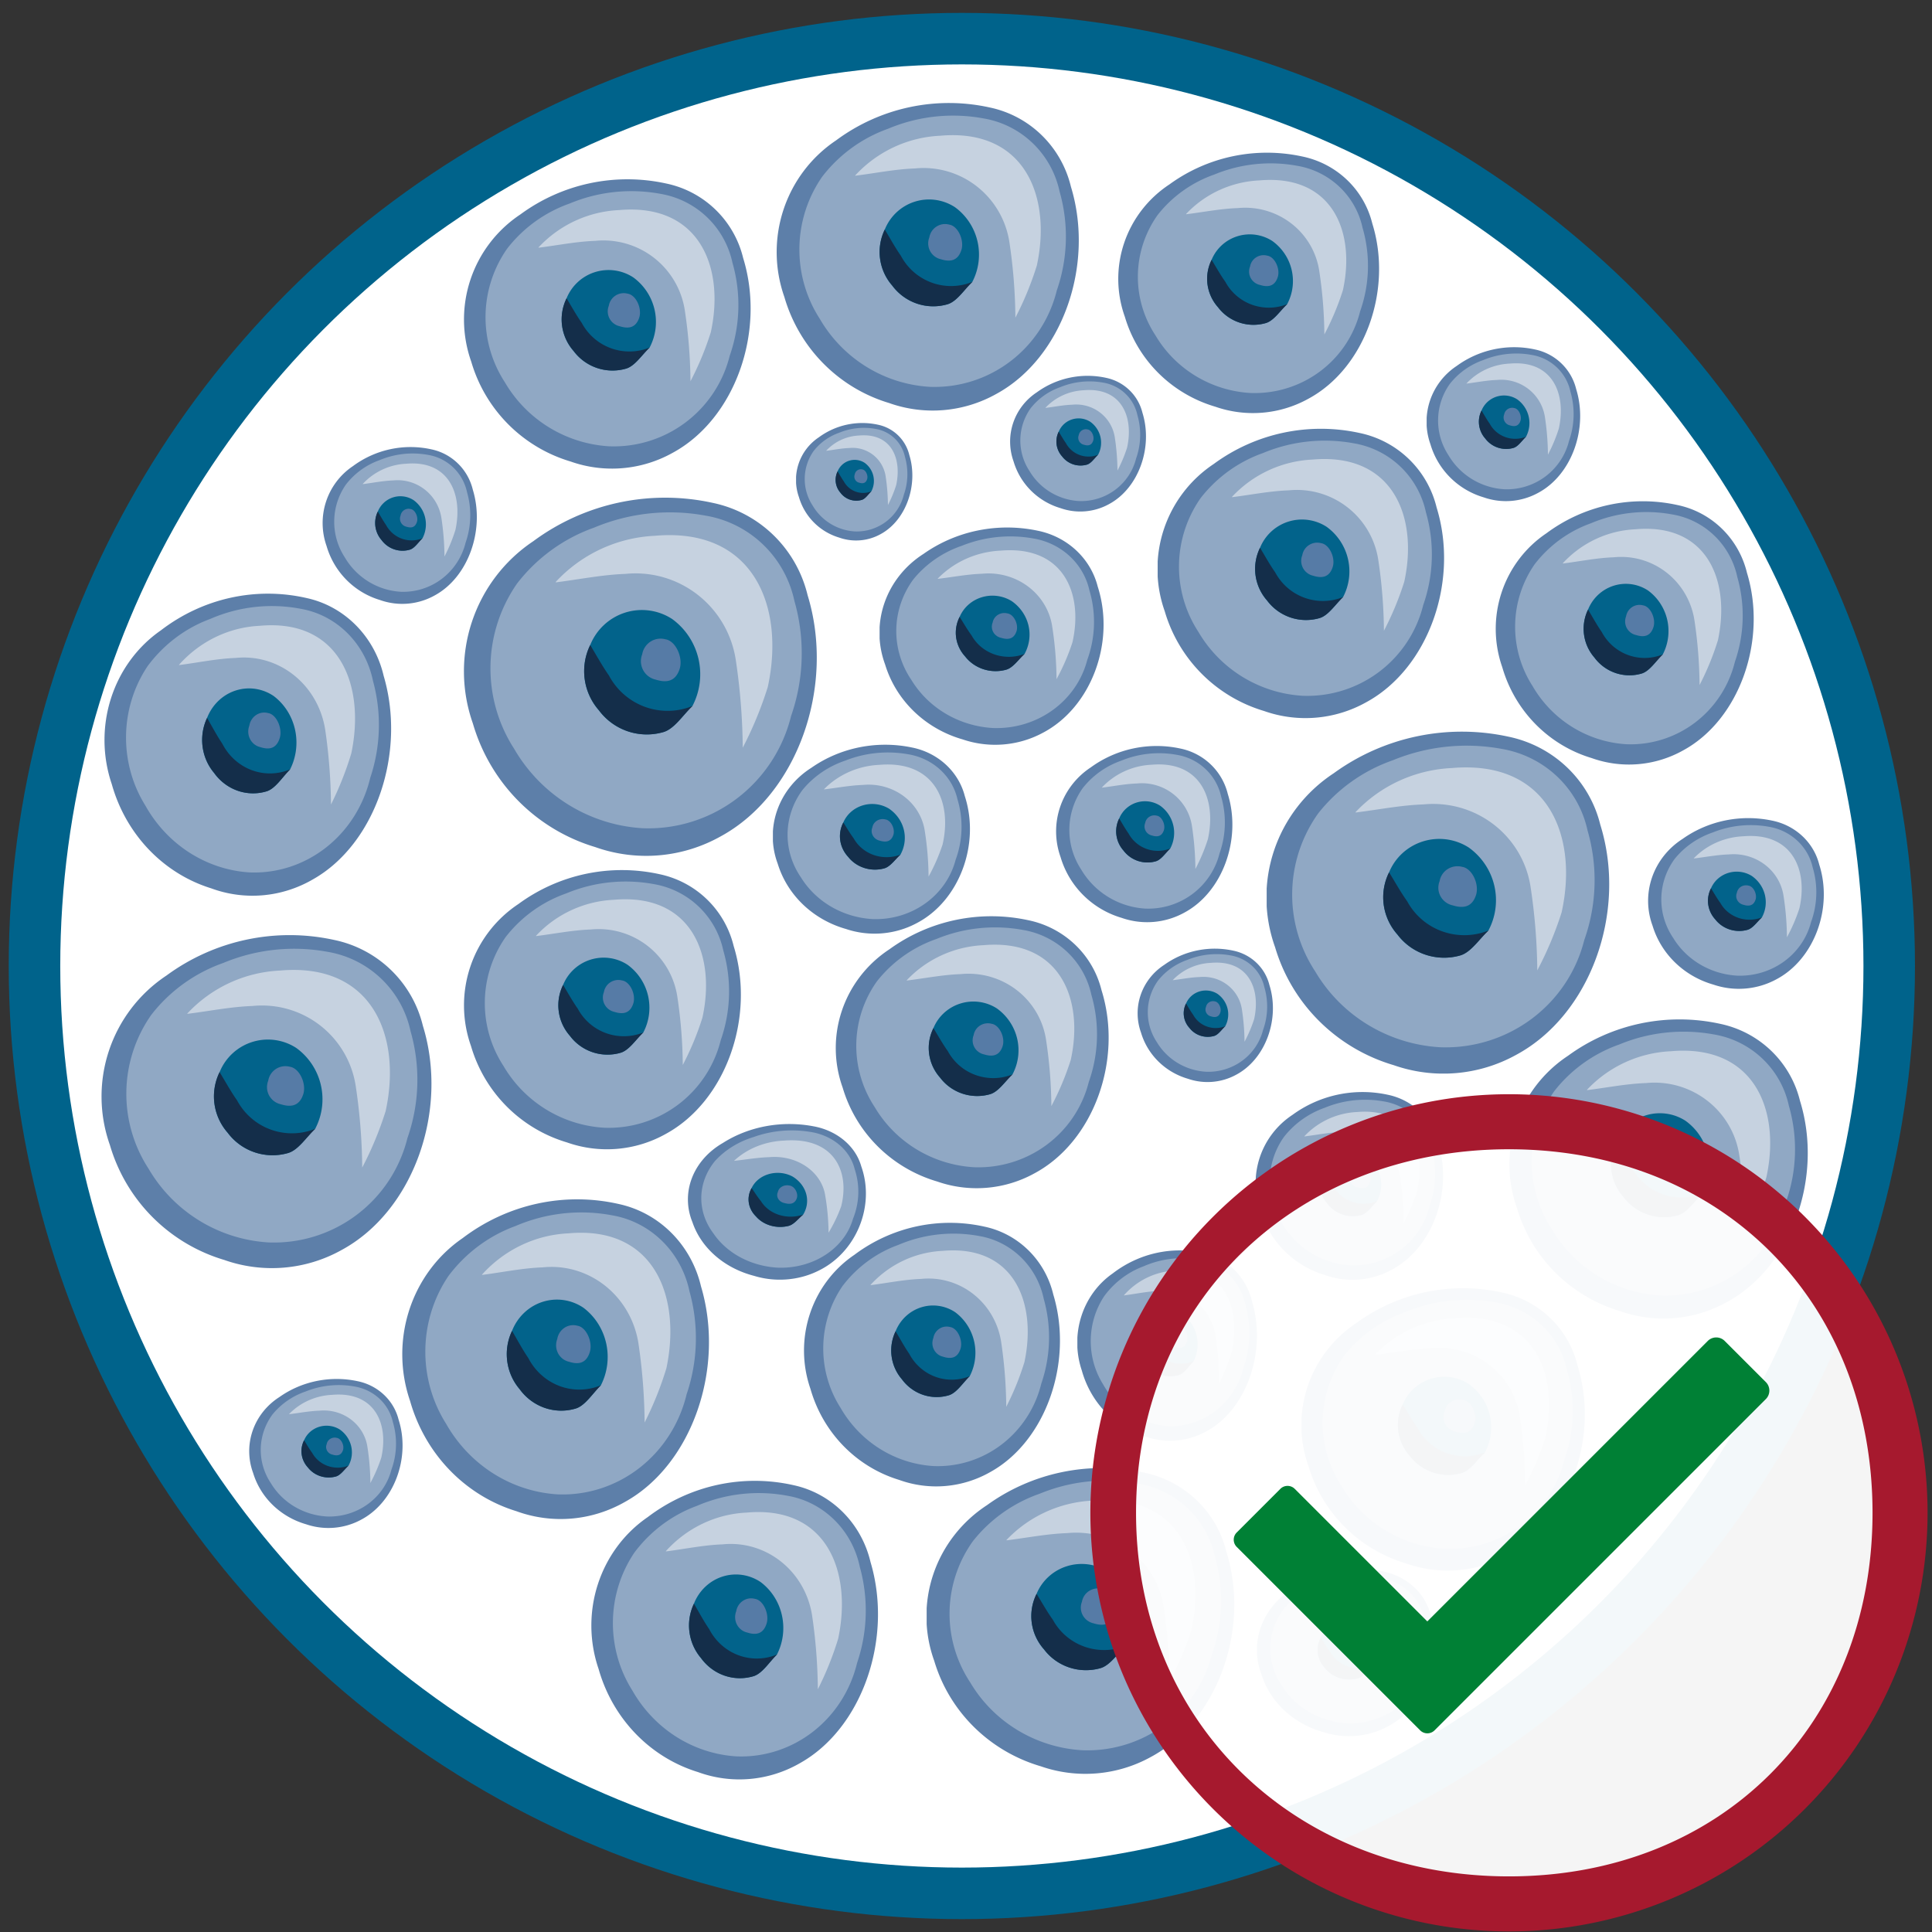
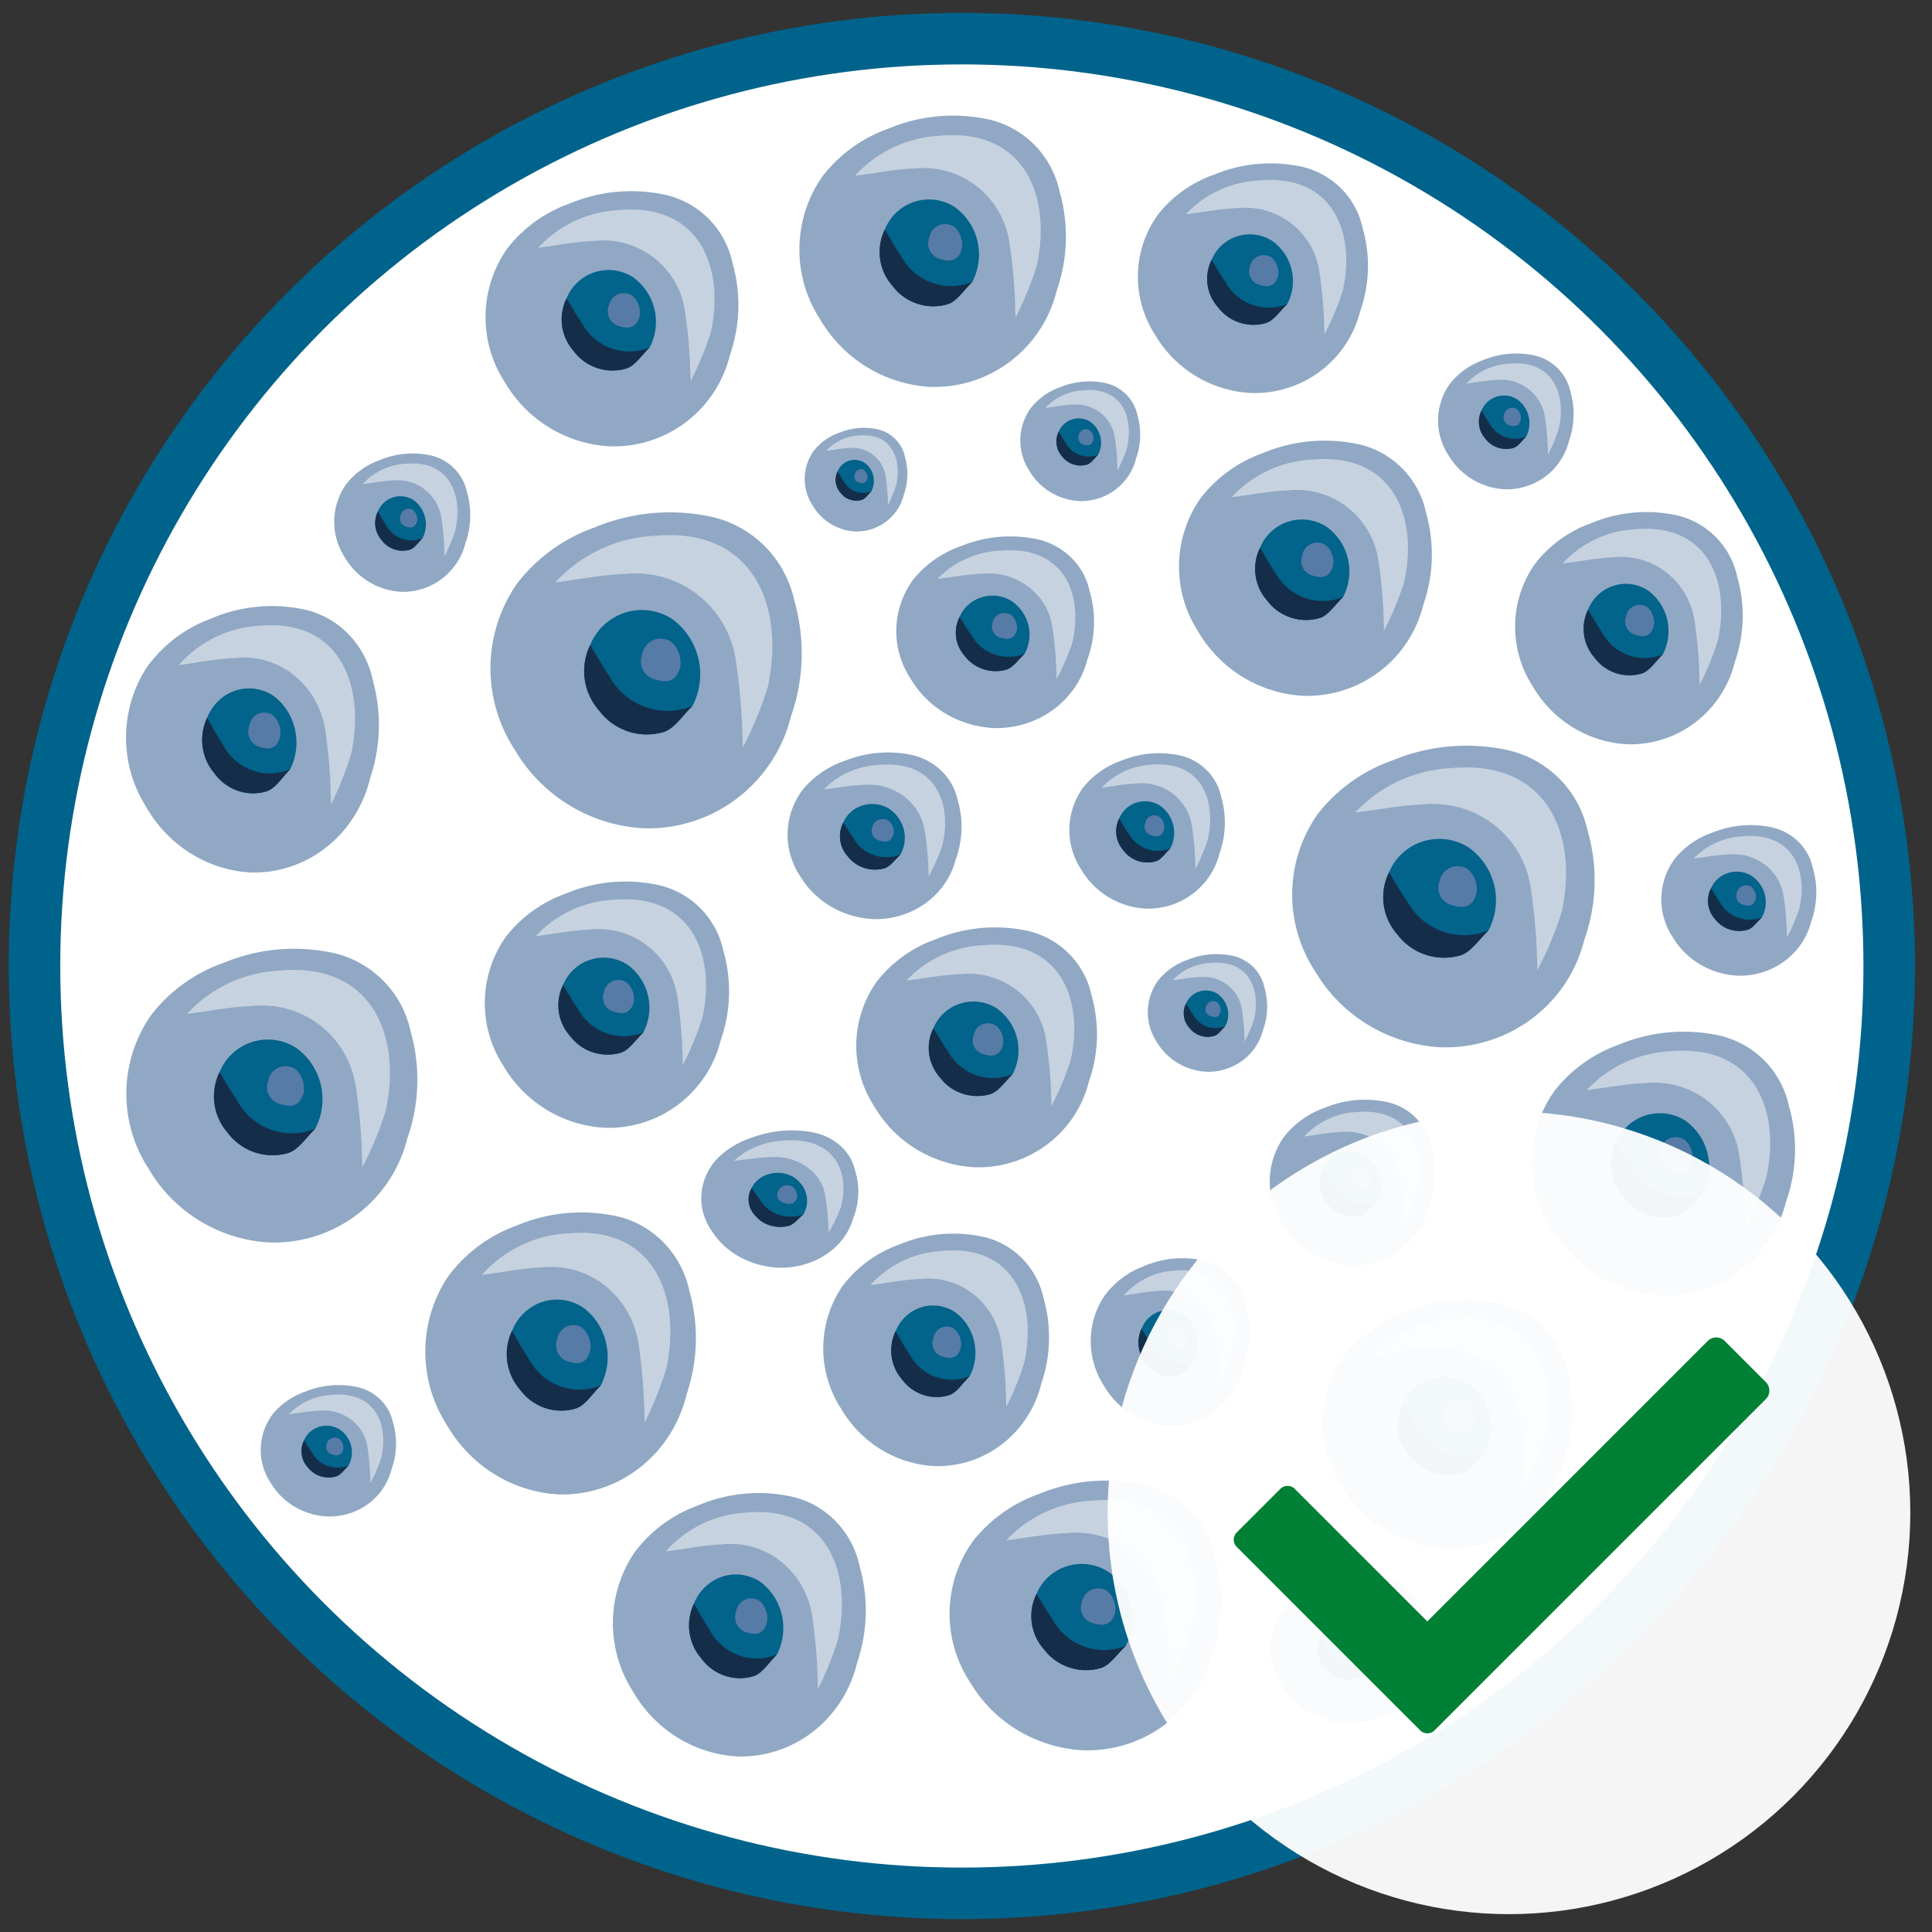
<svg xmlns="http://www.w3.org/2000/svg" xmlns:xlink="http://www.w3.org/1999/xlink" width="150" height="150" viewBox="0 0 150 150">
  <rect x="0" y="0" width="150" height="150" fill="#333333" stroke="none" />
  <defs>
    <style>.a{fill:#5d7fa9;}.b{fill:#90a8c4;}.c{fill:#c6d2e0;}.d{fill:#02638b;}.e{fill:#142e4a;}.f{fill:#567ba6;}.g{fill:#00638b;}.h,.i{fill:#fff;}.i{opacity:0.95;isolation:isolate;}.j{fill:#a6192e;}.k{fill:#008035;}</style>
    <symbol id="b" viewBox="0 0 22.237 22.464">
-       <path class="a" d="M8.257,21.914a11.427,11.427,0,0,1-7.71-7.75,9.79,9.79,0,0,1,3.81-11.43,14.033,14.033,0,0,1,11.34-2.4,7.778,7.778,0,0,1,5.96,5.78c1.77,5.74-.64,12.51-5.48,15.13A9.652,9.652,0,0,1,8.257,21.914Z" />
      <path class="b" d="M20.617,13.694a9.277,9.277,0,0,1-9.36,7.04,10.071,10.071,0,0,1-8.1-4.97,9.266,9.266,0,0,1,.18-10.38,10.61,10.61,0,0,1,4.85-3.5,12.436,12.436,0,0,1,7.06-.75,6.887,6.887,0,0,1,5.58,5.35A11.873,11.873,0,0,1,20.617,13.694Z" />
      <path class="b" d="M7.947,9.244a3.716,3.716,0,0,0,.54,4.09,3.781,3.781,0,0,0,4.07,1.37c.7-.2,1.23-1.07,1.84-1.64a4.275,4.275,0,0,0-1.28-5.45A3.511,3.511,0,0,0,7.947,9.244Z" />
      <path class="c" d="M5.767,5.294a9.123,9.123,0,0,1,6.26-2.9c6.24-.55,8.22,4.45,7.12,9.48a23.273,23.273,0,0,1-1.58,3.81,38.827,38.827,0,0,0-.44-5.51,6.393,6.393,0,0,0-6.96-5.39c-1.46.05-2.93.35-4.39.53Z" />
      <path class="d" d="M13.117,7.614a3.517,3.517,0,0,0-5.17,1.63,3.716,3.716,0,0,0,.54,4.09,3.781,3.781,0,0,0,4.07,1.37c.7-.2,1.23-1.07,1.84-1.64A4.275,4.275,0,0,0,13.117,7.614Z" />
      <path class="d" d="M13.597,10.714c.21-.71-.26-1.74-.91-1.83a1.168,1.168,0,0,0-1.46.94,1.195,1.195,0,0,0,.85,1.59C12.737,11.614,13.337,11.554,13.597,10.714Z" />
      <path class="e" d="M7.947,9.244c.39.64.75,1.3,1.18,1.91a4.195,4.195,0,0,0,5.28,1.91c-.61.57-1.15,1.44-1.84,1.64a3.765,3.765,0,0,1-4.07-1.37A3.7,3.7,0,0,1,7.947,9.244Z" />
      <path class="f" d="M13.597,10.714c-.26.84-.85.91-1.52.7a1.183,1.183,0,0,1-.85-1.59,1.174,1.174,0,0,1,1.46-.94C13.327,8.974,13.807,10.004,13.597,10.714Z" />
    </symbol>
    <symbol id="a" viewBox="0 0 148 148">
      <circle class="g" cx="74" cy="74" r="74" />
      <circle class="h" cx="74" cy="74" r="70" />
      <use width="22.237" height="22.465" transform="translate(35.363 12.916)" xlink:href="#b" />
      <use width="22.237" height="22.465" transform="translate(7.225 71.597) scale(1.151)" xlink:href="#b" />
      <use width="22.237" height="22.465" transform="translate(7.452 45.088) scale(1 1.044)" xlink:href="#b" />
      <use width="22.237" height="22.465" transform="translate(24.38 33.707) scale(0.538 0.542)" xlink:href="#b" />
      <use width="22.237" height="22.465" transform="translate(30.573 92.111) scale(1.07 1.105)" xlink:href="#b" />
      <use width="22.237" height="22.465" transform="translate(45.252 113.967) scale(1 1.032)" xlink:href="#b" />
      <use width="22.237" height="22.465" transform="translate(71.267 112.973) scale(1.074 1.057)" xlink:href="#b" />
      <use width="22.237" height="22.465" transform="translate(61.76 93.936) scale(0.893 0.911)" xlink:href="#b" />
      <use width="22.237" height="22.465" transform="translate(100.374 99.013) scale(0.989 0.976)" xlink:href="#b" />
      <use width="22.237" height="22.465" transform="translate(116.527 78.142) scale(1.041 1.034)" xlink:href="#b" />
      <use width="22.237" height="22.465" transform="translate(97.666 55.8) scale(1.196 1.182)" xlink:href="#b" />
      <use width="22.237" height="22.465" transform="translate(64.227 70.133) scale(0.952 0.94)" xlink:href="#b" />
      <use width="22.237" height="22.465" transform="translate(87.655 72.652) scale(0.472 0.461)" xlink:href="#b" />
      <use width="22.237" height="22.465" transform="translate(82.969 96.078) scale(0.627 0.658)" xlink:href="#b" />
      <use width="22.237" height="22.465" transform="translate(127.291 62.516) scale(0.613 0.59)" xlink:href="#b" />
      <use width="22.237" height="22.465" transform="translate(96.82 83.783) scale(0.654 0.649)" xlink:href="#b" />
      <use width="22.237" height="22.465" transform="translate(96.918 120.809) scale(0.622 0.578)" xlink:href="#b" />
      <use width="22.237" height="22.465" transform="translate(52.742 86.267) scale(0.621 0.538)" xlink:href="#b" />
      <use width="22.237" height="22.465" transform="translate(18.68 106.061) scale(0.535 0.515)" xlink:href="#b" />
      <use width="22.237" height="22.465" transform="translate(77.755 28.177) scale(0.474 0.469)" xlink:href="#b" />
      <use width="22.237" height="22.465" transform="translate(61.128 31.842) scale(0.406 0.406)" xlink:href="#b" />
      <use width="22.237" height="22.465" transform="translate(110.087 25.955) scale(0.536 0.532)" xlink:href="#b" />
      <use width="22.237" height="22.465" transform="translate(81.328 56.916) scale(0.615 0.609)" xlink:href="#b" />
      <use width="22.237" height="22.465" transform="translate(67.614 39.952) scale(0.782 0.751)" xlink:href="#b" />
      <use width="22.237" height="22.465" transform="translate(35.363 66.549) scale(0.966 0.965)" xlink:href="#b" />
      <use width="22.237" height="22.465" transform="translate(59.33 56.818) scale(0.688 0.653)" xlink:href="#b" />
      <use width="22.237" height="22.465" transform="translate(89.203 32.286)" xlink:href="#b" />
      <use width="22.237" height="22.465" transform="translate(115.466 37.914) scale(0.9 0.91)" xlink:href="#b" />
      <use width="22.237" height="22.465" transform="translate(35.363 37.634) scale(1.231 1.238)" xlink:href="#b" />
      <use width="22.237" height="22.465" transform="translate(86.159 10.851) scale(0.91 0.9)" xlink:href="#b" />
      <use width="22.237" height="22.465" transform="translate(59.641 6.993) scale(1.054 1.063)" xlink:href="#b" />
    </symbol>
  </defs>
  <use width="148" height="148" transform="translate(0.678 1)" xlink:href="#a" />
  <circle class="i" cx="117.156" cy="117.455" r="31.16" />
-   <path class="j" d="M145.383,117.455c0,16.45-11.777,28.227-28.227,28.227S88.202,133.905,88.202,117.455s12.504-28.227,28.954-28.227S145.383,101.005,145.383,117.455Zm-28.227-32.5a32.5,32.5,0,1,0,32.5,32.5A32.499,32.499,0,0,0,117.156,84.955Z" />
  <path class="k" d="M137.104,107.31l-3.197-3.197a.929.929,0,0,0-1.319,0L110.815,125.886l-10.296-10.296a.791.791,0,0,0-1.108,0l-3.398,3.398a.791.791,0,0,0,0,1.108l10.955,10.955,3.197,3.197.101.101a.791.791,0,0,0,1.108,0l.101-.101,3.298-3.298L137.104,108.62A.934.934,0,0,0,137.104,107.31Z" />
</svg>